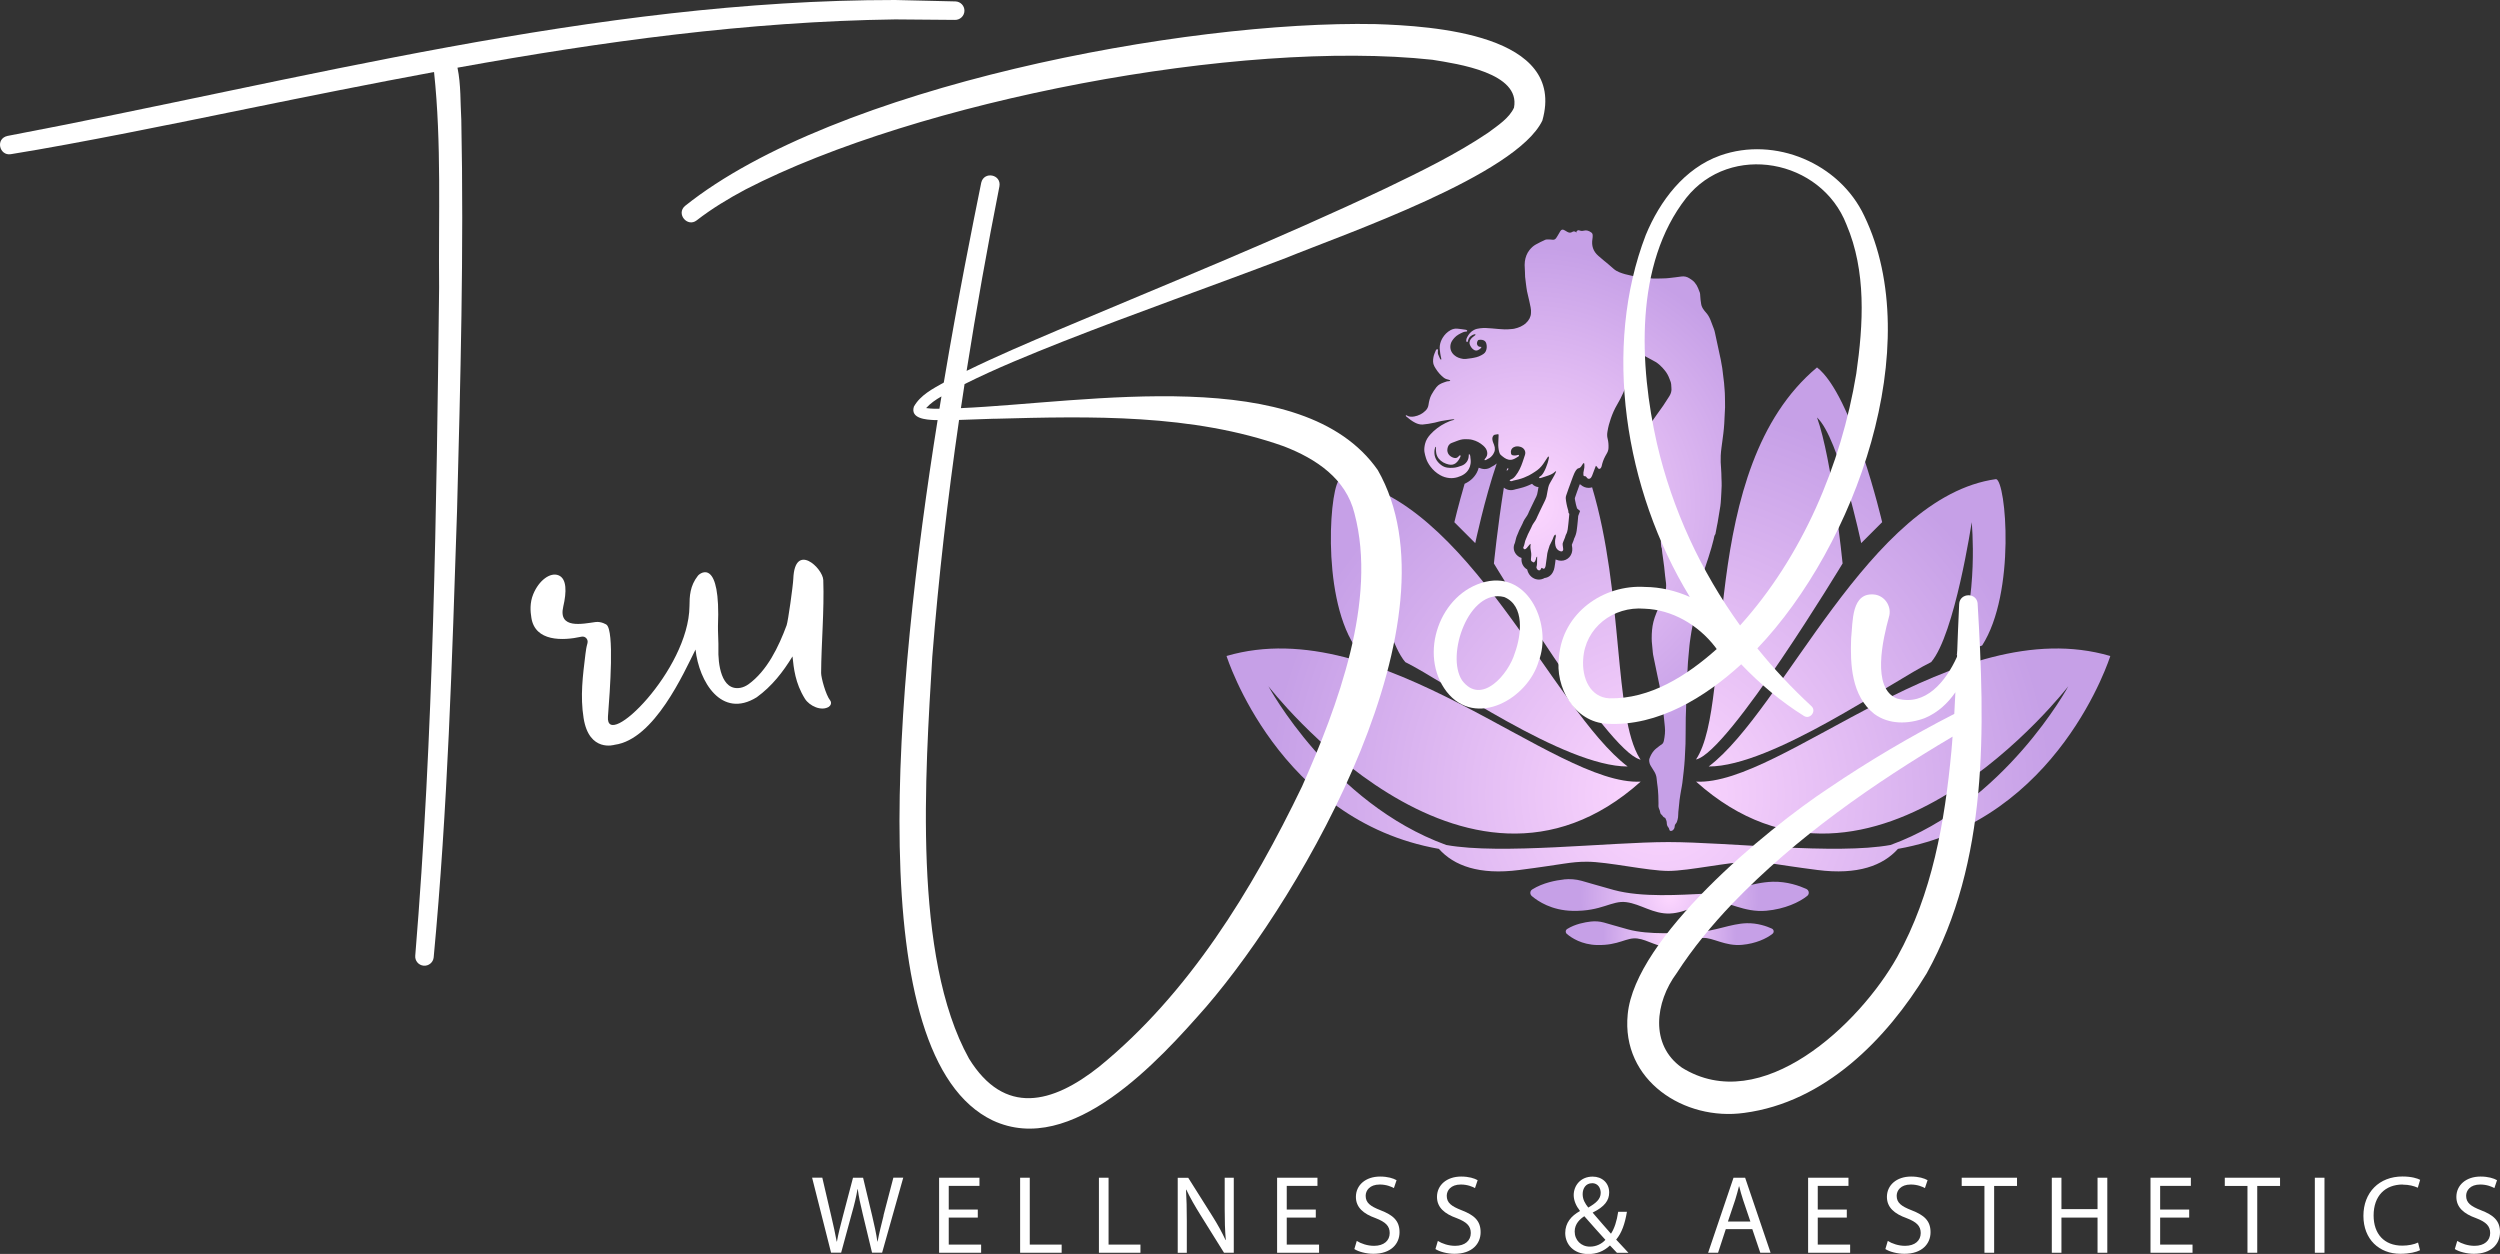
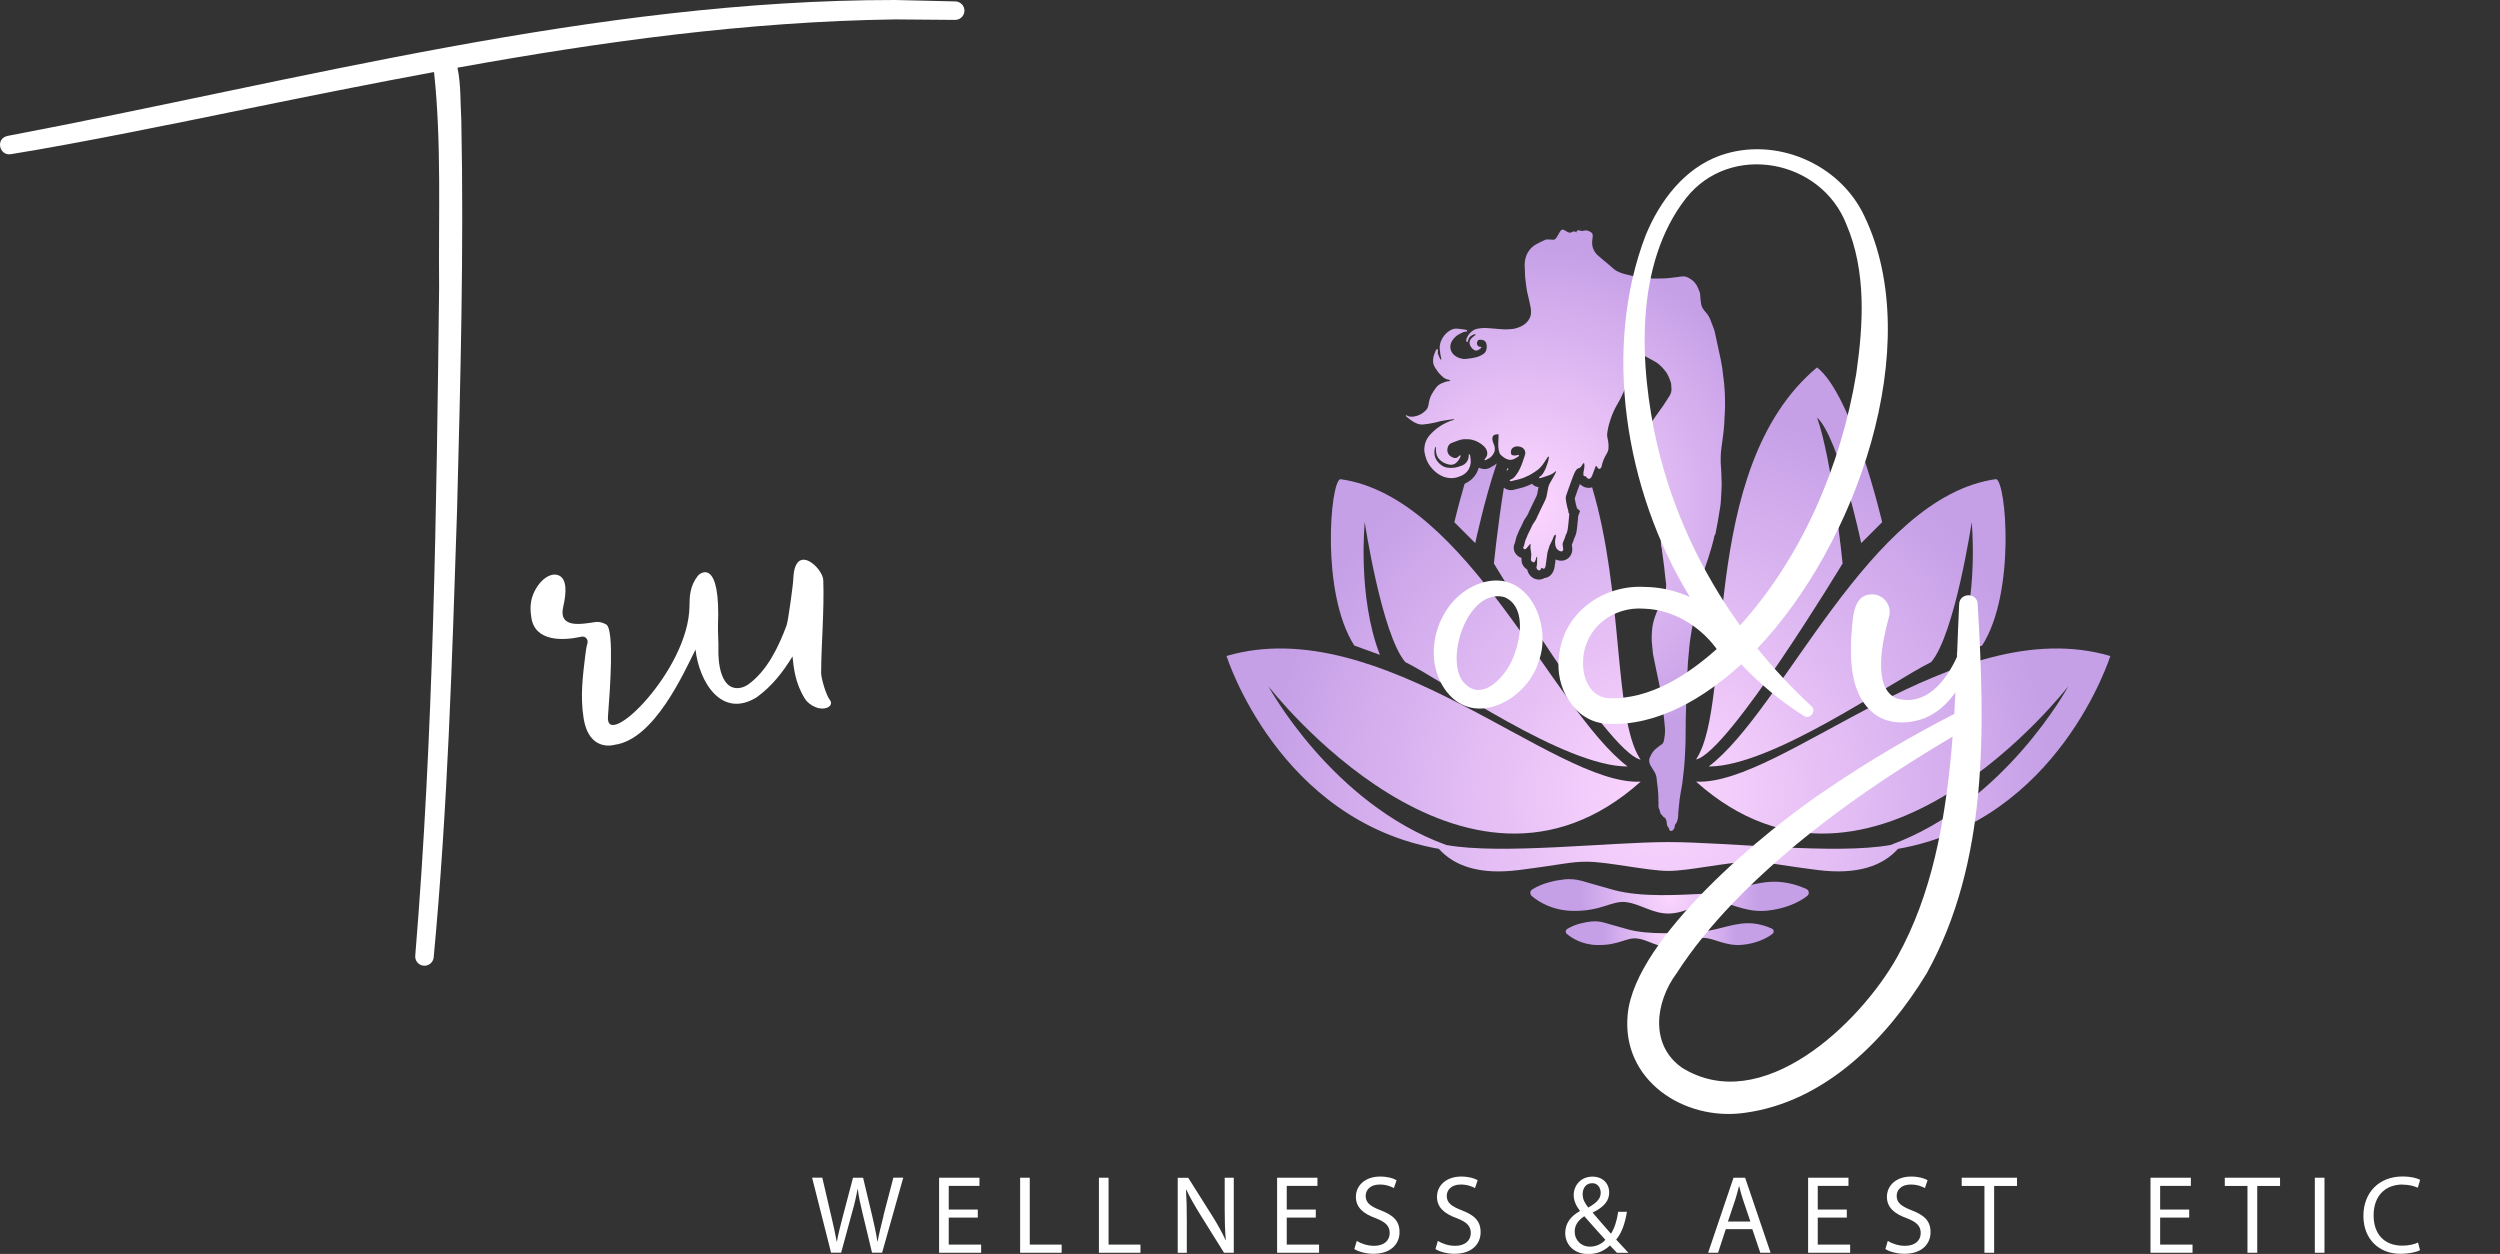
<svg xmlns="http://www.w3.org/2000/svg" xmlns:xlink="http://www.w3.org/1999/xlink" id="Layer_2" data-name="Layer 2" viewBox="0 0 404.51 202.89">
  <rect x="0" y="0" width="404.51" height="202.89" fill="#333333" stroke="none" />
  <defs>
    <style> .cls-1 { fill: url(#radial-gradient); } .cls-1, .cls-2, .cls-3, .cls-4, .cls-5, .cls-6, .cls-7, .cls-8, .cls-9, .cls-10, .cls-11 { stroke-width: 0px; } .cls-2 { fill: url(#radial-gradient-2); } .cls-3 { fill: url(#radial-gradient-3); } .cls-4 { fill: url(#radial-gradient-4); } .cls-5 { fill: url(#radial-gradient-6); } .cls-6 { fill: url(#radial-gradient-9); } .cls-7 { fill: url(#radial-gradient-8); } .cls-8 { fill: url(#radial-gradient-5); } .cls-9 { fill: url(#radial-gradient-7); } .cls-10 { fill: #fff; } .cls-11 { fill: #e7c3f6; } </style>
    <radialGradient id="radial-gradient" cx="247.24" cy="81.83" fx="247.24" fy="81.83" r="46.61" gradientUnits="userSpaceOnUse">
      <stop offset="0" stop-color="#fdd7ff" />
      <stop offset=".9" stop-color="#c6a0e7" />
    </radialGradient>
    <radialGradient id="radial-gradient-2" cx="268.59" cy="128.54" fx="268.59" fy="128.54" r="70.45" xlink:href="#radial-gradient" />
    <radialGradient id="radial-gradient-3" cx="268.59" cy="128.54" fx="268.59" fy="128.54" r="70.45" xlink:href="#radial-gradient" />
    <radialGradient id="radial-gradient-4" cx="268.59" cy="128.54" fx="268.59" fy="128.54" r="70.45" xlink:href="#radial-gradient" />
    <radialGradient id="radial-gradient-5" cx="268.59" cy="128.54" fx="268.59" fy="128.54" r="70.45" xlink:href="#radial-gradient" />
    <radialGradient id="radial-gradient-6" cx="268.59" cy="128.54" fx="268.59" fy="128.54" r="70.45" xlink:href="#radial-gradient" />
    <radialGradient id="radial-gradient-7" cx="268.59" cy="128.54" fx="268.59" fy="128.54" r="70.45" xlink:href="#radial-gradient" />
    <radialGradient id="radial-gradient-8" cx="270.15" cy="145.04" fx="270.15" fy="145.04" r="16.05" xlink:href="#radial-gradient" />
    <radialGradient id="radial-gradient-9" cx="270.15" cy="151.15" fx="270.15" fy="151.15" r="11.99" xlink:href="#radial-gradient" />
  </defs>
  <g id="Layer_2-2" data-name="Layer 2">
    <g>
      <g>
        <path class="cls-11" d="M265.32,122.71c-.01.05-.01.1-.01.15.04.01.08.02.12.03-.04-.06-.08-.12-.11-.18Z" />
        <path class="cls-11" d="M243.86,76.14s-.05.02-.07.03c.02-.13.04-.25.06-.37.08.02.17.03.26.03-.04.06-.08.11-.12.16-.09.12-.13.15-.13.15Z" />
        <path class="cls-1" d="M255.05,37.48s.08-.04.09-.07c.11-.18.26-.19.44-.12.23.09.46.1.7.03.45-.12.84.04,1.2.3.15.1.21.26.22.42.01.21,0,.43-.04.64-.17,1.06.11,1.98.95,2.71.53.47,1.08.91,1.62,1.36.3.25.6.51.89.77.26.23.55.38.87.52.62.25,1.26.42,1.91.55.45.09.9.2,1.35.27.48.07.97.12,1.46.15.49.04.98.08,1.46.06.63-.03,1.25,0,1.88-.08.67-.09,1.35-.14,2.01-.25.47-.07.91.04,1.31.3.29.19.58.37.81.64.25.29.44.6.58.95.1.25.21.5.29.75.04.14.04.29.05.43.02.47.08.94.16,1.41.06.34.21.63.41.9.1.14.2.28.32.4.33.36.57.76.75,1.2.2.49.38.99.57,1.49.07.18.12.37.16.55.32,1.47.64,2.94.95,4.41.1.47.18.94.25,1.41.06.44.1.88.16,1.32.04.36.1.71.13,1.07.05.74.14,1.48.14,2.22,0,.57.03,1.14.02,1.71-.03.88-.08,1.77-.13,2.65-.03.51-.08,1.02-.14,1.53-.04.39-.11.77-.15,1.16-.1.82-.24,1.63-.28,2.46-.03.71-.01,1.43.06,2.15.05.51.04,1.03.06,1.55.01.39.04.78.03,1.17-.02.73-.07,1.46-.11,2.19-.02.37-.05.75-.1,1.12-.14.91-.3,1.82-.45,2.73-.02.14-.07.28-.09.43-.08.43-.16.85-.24,1.28,0,.04-.01.1-.04.13-.19.24-.19.53-.26.8-.12.45-.23.9-.36,1.35-.16.56-.33,1.12-.51,1.67-.27.84-.55,1.69-.84,2.52-.15.42-.34.82-.48,1.24-.13.38-.19.78-.19,1.19,0,.46,0,.92,0,1.37,0,.27-.04.53-.06.8-.03.46-.19.88-.32,1.31-.15.52-.32,1.04-.44,1.57-.15.62-.28,1.24-.39,1.86-.11.6-.18,1.21-.27,1.81-.02.17-.05.33-.06.5-.05.55-.1,1.09-.15,1.64-.03.34-.07.68-.09,1.03-.04.71-.08,1.42-.12,2.12-.02.3-.04.59-.06.89-.02.58-.03,1.16-.05,1.74,0,.23-.03.46-.04.68-.01.59-.02,1.19-.03,1.78-.02.6-.05,1.2-.06,1.81-.02.85-.02,1.69-.02,2.54,0,.56,0,1.11-.02,1.67-.03.83-.07,1.66-.12,2.49-.04.65-.1,1.29-.17,1.94-.06.64-.14,1.28-.22,1.91-.05.41-.14.81-.21,1.22-.08.5-.18,1.01-.24,1.52-.08.65-.14,1.3-.2,1.96-.03.3-.01.6-.05.89-.03.25-.11.49-.19.73-.04.12-.13.22-.21.32-.08.11-.14.21-.14.35,0,.27-.1.49-.31.67-.04.03-.09.06-.14.08-.27.09-.39,0-.44-.27-.02-.1-.07-.2-.14-.28-.19-.21-.25-.47-.25-.73,0-.27-.12-.51-.22-.74-.02-.05-.1-.09-.16-.12-.12-.04-.19-.12-.26-.22-.07-.11-.16-.21-.26-.29-.08-.07-.12-.14-.14-.23-.04-.27-.13-.52-.24-.77-.1-.25-.06-.51-.06-.77,0-.43-.01-.87-.03-1.3-.01-.3-.03-.59-.06-.89-.01-.16-.03-.32-.05-.48-.03-.23-.07-.46-.09-.68-.03-.25-.05-.5-.08-.75-.04-.37-.17-.72-.36-1.04-.17-.3-.36-.58-.54-.87-.21-.31-.3-.66-.3-1.02,0-.1.04-.2.07-.29.17-.45.39-.87.71-1.23.24-.28.56-.49.84-.72.13-.11.28-.2.42-.29.22-.15.3-.39.35-.63.14-.72.23-1.45.15-2.19-.06-.56-.11-1.11-.17-1.67-.05-.46-.1-.93-.16-1.39-.08-.62-.18-1.23-.25-1.85-.12-1.22-.43-2.41-.67-3.61-.21-1.05-.44-2.1-.65-3.15-.05-.27-.06-.55-.09-.82-.03-.28-.06-.56-.08-.84-.03-.33-.07-.67-.06-1,0-.9.06-1.81.28-2.68.12-.5.3-.98.49-1.46.22-.55.5-1.08.74-1.63.27-.6.53-1.2.71-1.84.11-.42.14-.86.1-1.3-.04-.4-.11-.8-.15-1.21-.06-.51-.11-1.02-.16-1.53,0-.07-.02-.14-.03-.21-.05-.37-.1-.74-.15-1.12-.04-.26-.08-.52-.11-.77-.03-.25-.05-.5-.08-.75,0-.04,0-.08-.02-.11-.13-.22-.07-.46-.12-.69-.08-.42.1-.83.05-1.25-.02-.18.02-.36.03-.54,0-.02,0-.05,0-.07-.12-.2-.04-.42-.04-.62,0-.21.03-.41.04-.62,0-.09,0-.18,0-.27,0-.27.03-.53.03-.8,0-.18-.06-.36-.06-.54,0-.31,0-.62.06-.93.04-.25.01-.52.02-.78,0-.29,0-.58,0-.87.02-.3,0-.59-.06-.89-.06-.26-.11-.51-.16-.77-.11-.61-.31-1.2-.55-1.78-.18-.43-.35-.87-.52-1.31-.17-.44-.35-.87-.51-1.31-.09-.25-.16-.5-.22-.75-.12-.5-.21-1.01-.32-1.52-.12-.52-.14-1.05-.1-1.58.05-.61.13-1.2.41-1.75.17-.35.33-.71.57-1.02.16-.21.3-.43.45-.64.42-.59.85-1.17,1.26-1.77.34-.5.67-1.01.99-1.53.25-.41.38-.85.32-1.33-.02-.2-.02-.4-.04-.59-.03-.33-.19-.63-.3-.94-.32-.88-.91-1.58-1.61-2.21-.37-.33-.79-.57-1.23-.79-.48-.25-.96-.52-1.44-.78-.33-.18-.67-.35-1.01-.53-.38-.2-.75-.4-1.13-.6-.03-.02-.07-.02-.11-.03-.13.14-.03.29-.05.43-.02.15,0,.3,0,.46,0,.38.02.76.02,1.15,0,.56,0,1.13,0,1.69,0,.55-.08,1.08-.21,1.61-.17.68-.41,1.33-.7,1.97-.29.65-.62,1.28-.98,1.89-.42.71-.75,1.47-1.02,2.25-.23.67-.42,1.36-.53,2.06-.07.39-.09.79.02,1.19.13.49.16,1,.14,1.5-.01.37-.14.68-.33.99-.29.49-.53,1-.68,1.55-.04.12-.05.26-.09.38-.03.1-.06.21-.12.29-.15.24-.38.24-.54,0-.03-.04-.03-.09-.06-.12-.06-.07-.13-.12-.21-.21-.04.08-.07.13-.08.17-.19.49-.37.99-.56,1.48-.04.09-.09.18-.15.26-.2.27-.52.27-.7-.01-.08-.13-.16-.21-.33-.21-.11,0-.2-.07-.21-.19,0-.13-.01-.26,0-.39.04-.27.11-.54.15-.81.02-.19,0-.38,0-.57,0-.05-.03-.1-.04-.15-.1-.02-.14.03-.18.09-.1.16-.19.31-.3.46-.1.13-.21.23-.39.27-.18.04-.31.15-.42.31-.23.33-.38.7-.52,1.07-.24.65-.48,1.29-.71,1.94-.13.37-.24.74-.38,1.1-.11.3-.06.59-.02.88.04.3.11.59.17.88.04.19.1.37.15.55.03.1.07.21.06.32-.01.13.03.22.12.3.02.02.03.05.03.04-.02.17-.03.3-.04.44-.07.69-.12,1.39-.22,2.07-.05.29-.13.59-.29.86-.08.13-.08.29-.14.43-.1.26-.21.53-.32.79-.07.15-.09.3-.06.47.04.2.07.41.08.61.03.33-.2.49-.51.36-.4-.16-.65-.44-.74-.87-.1-.46-.09-.91.03-1.36.06-.23.05-.28-.05-.47-.15.11-.25.25-.3.42-.15.47-.41.89-.61,1.33,0,.01-.01.03-.02.04-.18.57-.39,1.13-.43,1.73-.01.2-.06.39-.08.59-.04.32-.08.64-.13.95-.02.12-.06.24-.12.35-.09.16-.21.18-.37.07-.16-.11-.17-.11-.25.06-.06.13-.13.26-.29.27-.17,0-.3-.1-.38-.25-.05-.09-.1-.22-.07-.3.13-.41.08-.83.1-1.25,0-.13,0-.27.01-.43-.15.09-.17.22-.19.34-.03.19-.1.35-.22.5-.11.12-.16.13-.3.04-.02-.01-.04-.03-.06-.04-.23-.1-.26-.26-.23-.49.05-.4.08-.8-.01-1.21-.08-.36-.12-.71-.05-1.07,0-.03,0-.06,0-.13-.07.05-.13.07-.16.11-.16.19-.31.38-.47.57-.05.06-.11.11-.18.15-.08.06-.17.07-.26,0-.08-.07-.16-.16-.11-.26.23-.44.21-.95.44-1.39.12-.23.19-.48.3-.72.12-.26.26-.52.39-.78.06-.13.14-.26.19-.39.13-.34.33-.64.54-.93.2-.27.32-.57.45-.87.22-.5.48-.99.71-1.49.24-.54.56-1.04.72-1.61.07-.27.1-.55.16-.83.09-.47.15-.95.4-1.38.15-.27.31-.53.46-.8.09-.17.19-.33.28-.5.07-.13.13-.26.19-.39.03-.07.06-.15.08-.22-.01-.01-.03-.02-.04-.03-.04.02-.09.04-.12.07-.4.41-.93.58-1.46.75-.27.09-.53.17-.8.26-.04.01-.07.03-.11.03-.08.02-.18.05-.22-.07-.03-.1.05-.12.12-.17.1-.07.21-.13.29-.22.12-.14.23-.29.32-.45.28-.49.48-1.01.65-1.54.08-.25.13-.5.19-.76.02-.08,0-.17,0-.26-.14-.01-.18.07-.22.14-.23.35-.45.71-.7,1.06-.36.51-.8.93-1.34,1.26-.32.2-.62.41-.96.58-.54.27-1.1.5-1.7.65-.27.07-.55.13-.82.19-.07.02-.13.05-.2.07-.15.05-.29.04-.42-.11.07-.05.12-.11.19-.13.34-.12.58-.35.79-.62.52-.66.86-1.41,1.13-2.2.13-.39.27-.78.39-1.17.19-.59-.17-1.14-.74-1.3-.37-.11-.73-.12-1.08.06-.42.22-.53.65-.44,1.02.03.14.11.25.26.28.14.03.28.05.42.04.15,0,.29-.05.44-.09.07-.02.14-.02.16.05.01.05,0,.14-.03.16-.3.19-.59.39-.94.51-.5.17-.94.03-1.36-.24-.21-.14-.4-.3-.59-.46-.14-.13-.22-.3-.27-.48-.13-.49-.18-1-.15-1.5.02-.41.03-.82.05-1.23,0-.13-.03-.18-.16-.16-.17.02-.34.05-.51.09-.07.02-.13.08-.18.14-.15.2-.19.43-.15.67.04.29.17.56.27.83.2.52.17,1.02-.14,1.49-.22.34-.5.62-.89.78-.08.03-.14.09-.22.13-.09.05-.18.09-.29.06-.03-.13.06-.21.12-.28.26-.3.37-.63.3-1.04-.07-.44-.33-.75-.64-1.03-.5-.44-1.08-.76-1.74-.93-.41-.11-.83-.11-1.24-.11-.48,0-.92.15-1.36.32-.26.09-.51.19-.76.29-.44.17-.62.51-.69.94-.12.75.39,1.29,1.04,1.47.27.08.55.03.74-.21.07-.09.17-.15.26-.23.11.09.1.18.06.27-.19.38-.4.76-.75,1.03-.33.25-.72.31-1.12.22-.31-.07-.63-.18-.91-.34-.57-.34-.99-.8-1.12-1.46-.05-.27-.08-.55-.06-.82,0-.07,0-.15,0-.26-.06.05-.11.06-.12.09-.04.13-.08.26-.1.4-.12.87.12,1.62.79,2.24.35.33.75.58,1.24.65.31.05.62.05.94.03.51-.02.97-.18,1.43-.35.66-.24,1.13-.86,1.13-1.64,0-.08.02-.15.03-.26.21.15.22.35.23.52.04.36.1.73.03,1.1-.05.28-.12.55-.26.8-.39.73-1.05,1.11-1.84,1.35-.43.13-.85.18-1.3.14-.54-.05-1.03-.2-1.51-.47-.64-.36-1.16-.83-1.59-1.41-.31-.41-.56-.86-.71-1.35-.1-.33-.2-.67-.25-1.01-.06-.43,0-.87.1-1.29.14-.6.46-1.09.87-1.54.69-.76,1.5-1.36,2.42-1.82.41-.2.83-.39,1.28-.49.06-.01.11-.05.16-.07v-.05c-.11,0-.22-.02-.32,0-.61.09-1.22.17-1.82.28-.34.06-.67.18-1,.25-.35.08-.71.14-1.07.2-.3.05-.61.09-.91.11-.43.02-.83-.1-1.21-.29-.51-.26-.96-.61-1.39-.97-.04-.03-.08-.06-.1-.1-.02-.04-.02-.09-.03-.14.04,0,.1,0,.13.01.38.26.79.26,1.23.19.71-.13,1.32-.43,1.82-.93.26-.25.43-.54.49-.91.09-.57.2-1.15.48-1.67.24-.43.51-.86.82-1.25.31-.39.77-.61,1.25-.77.24-.08.48-.19.75-.18.07,0,.14-.03.23-.05-.04-.12-.12-.15-.2-.17-.13-.04-.26-.08-.39-.11-.33-.09-.56-.31-.8-.53-.49-.45-.87-.98-1.19-1.56-.26-.48-.23-.97-.14-1.48.07-.39.24-.74.39-1.1.02-.03.03-.08.06-.1.05-.04.12-.09.18-.08.1.01.09.11.1.19,0,.02,0,.04-.01.07-.03.24-.03.47.09.7.1.19.17.4.26.59.03.06.07.15.2.13,0-.07,0-.14-.01-.21-.05-.24-.12-.48-.15-.73-.05-.43-.14-.86-.08-1.3.06-.45.21-.86.44-1.25.32-.53.74-.97,1.31-1.28.35-.19.72-.27,1.11-.23.44.04.88.11,1.31.17,0,0,.02,0,.02,0,.1.03.25.06.24.19-.01.14-.16.1-.27.12-.13.02-.27.04-.38.09-.52.23-1.03.48-1.42.91-.29.33-.56.69-.63,1.13-.1.64.08,1.19.58,1.65.42.38.92.55,1.46.63.16.02.33.01.49,0,.3-.03.61-.07.91-.12.13-.02.25-.05.37-.07.55-.09,1.05-.3,1.51-.6.18-.12.31-.27.4-.47.18-.42.19-.86.05-1.3-.1-.31-.36-.47-.67-.52-.15-.03-.31-.02-.47,0-.13,0-.22.09-.26.2-.1.23-.15.47.01.7.1.14.23.23.42.22.06,0,.13.02.2.03-.03.21-.2.26-.3.36-.05.05-.14.08-.2.12-.25.16-.51.12-.74-.03-.32-.22-.54-.53-.65-.89-.12-.42.07-.75.35-1.04.11-.11.26-.2.38-.3.08-.06.15-.12.22-.18-.05-.11-.12-.12-.19-.1-.51.15-.88.45-1.02.97-.03.11-.03.25-.18.31-.1-.06-.14-.14-.13-.27,0-.2.07-.37.16-.54.25-.49.59-.9,1.09-1.16.3-.16.63-.23.97-.27.31-.03.63-.07.94-.05.68.03,1.37.1,2.05.16.66.06,1.32.1,1.98.02.19-.02.38-.02.56-.06.72-.16,1.39-.42,1.93-.93.47-.44.77-.96.8-1.6.02-.31.01-.63-.06-.94-.08-.33-.14-.67-.21-1-.12-.53-.26-1.06-.37-1.6-.08-.41-.12-.83-.18-1.25-.05-.36-.1-.73-.13-1.09-.03-.45-.01-.9-.05-1.35-.03-.38-.04-.75.01-1.12.09-.69.32-1.32.76-1.87.28-.35.61-.66,1.01-.88.49-.27.99-.52,1.5-.75.15-.07.35-.07.53-.07.24,0,.49.03.73.05.24.02.41-.1.53-.27.14-.19.25-.4.38-.61.09-.16.18-.32.28-.48.2-.32.38-.36.73-.16.14.08.28.17.43.25.25.14.52.18.76.02.24-.16.45-.13.67.05.01,0,.03.01.07.03Z" />
        <g>
          <path class="cls-2" d="M298.14,91.17s-1.69-16.85-4.14-23.62c3.58,3.29,7.15,20.33,7.15,20.33l3.39-3.39s-4.8-20.61-10.54-25.04c-19.58,16.38-13.27,53.93-19.58,63.44,5.27-1.13,23.72-31.72,23.72-31.72Z" />
          <path class="cls-3" d="M276.49,124.02c10.26.01,29.76-13.86,35.98-16.89,3.83-4.48,6.56-22.64,6.56-22.64,0,0,1.2,12.05-2.45,21.46l4.14-1.51c5.46-8.51,3.88-26.54,2.26-26.92-20.54,2.85-34.38,37.29-46.49,46.49Z" />
          <path class="cls-4" d="M341.44,106.14c-25.04-7.34-53.08,21.08-67.01,20.33,28.61,25.6,60.24-15.44,60.24-15.44,0,0-10.21,18.93-28.77,25.69-8.85,1.61-26.25-.46-35.95-.47-9.7.01-27.1,2.08-35.95.47-18.57-6.76-28.77-25.69-28.77-25.69,0,0,31.62,41.04,60.24,15.44-13.93.75-41.98-27.67-67.01-20.33,0,0,8.33,26.62,34.36,31.21,2.42,2.72,6.52,4.26,13,3.42,7.32-.94,8.21-1.34,10.97-1.34,3.31,0,9.86,1.49,13.17,1.49s9.86-1.48,13.17-1.49c2.76,0,3.66.4,10.97,1.34,6.48.83,10.58-.71,13-3.42,26.04-4.59,34.36-31.21,34.36-31.21Z" />
          <path class="cls-8" d="M242.17,75.01h0s-.01-.01-.01-.01c-.25.22-.53.4-.84.54-.04.03-.09.06-.14.09-.12.07-.47.27-.95.27-.19,0-.36-.03-.54-.08l-.43-.14c-.08.3-.18.57-.32.82-.43.78-1.07,1.37-1.96,1.78-1.05,3.59-1.66,6.22-1.66,6.22l3.38,3.38s1.47-6.98,3.47-12.87Z" />
          <path class="cls-5" d="M265.31,122.87s.08.02.12.03c-.04-.06-.08-.12-.11-.18-4.25-6.8-2.6-26.82-7.71-43.87-.18.06-.37.09-.56.09-.49,0-.95-.19-1.31-.53-.04,0-.09-.03-.13-.05-.15.4-.3.81-.44,1.21-.06.14-.1.29-.15.43-.07.21-.14.41-.21.61,0,.05.01.1.02.16v.07c.04.25.1.51.16.77.02.08.04.15.06.23.03.09.05.18.09.3,0,.03.02.07.03.12l.49.43-.3.8-.02.25c-.02.19-.04.38-.05.57-.05.51-.1,1.04-.18,1.58-.07.46-.21.88-.41,1.26-.03.11-.06.23-.1.33-.09.23-.18.45-.27.67.03.18.05.36.07.54.05.55-.12,1.07-.47,1.46-.34.37-.81.58-1.33.58-.26,0-.52-.06-.77-.16-.04-.02-.08-.03-.12-.05-.01.03-.01.07-.02.1-.01.06-.02.12-.02.17l-.04.32c-.03.22-.06.45-.1.67-.04.29-.14.57-.28.82-.28.52-.76.86-1.32.92-.33.2-.67.25-.92.26-.72,0-1.37-.41-1.71-1.08-.09-.18-.16-.37-.19-.55-.66-.38-1-1.06-.92-1.87-.21-.06-.41-.16-.58-.3-.79-.64-.81-1.53-.49-2.13.02-.05.06-.21.08-.33.07-.29.15-.66.34-1.05.04-.07.07-.16.1-.24.06-.14.11-.28.17-.42.09-.2.19-.39.29-.58l.19-.38s.04-.07.05-.1c.19-.52.47-.93.74-1.3.08-.11.16-.29.25-.49l.04-.11c.13-.29.27-.57.41-.86.11-.21.21-.42.31-.64.08-.19.18-.38.27-.56.16-.31.3-.58.36-.82.04-.13.06-.26.08-.4.02-.11.04-.22.06-.33l.03-.19c.02-.07.03-.15.05-.23-.42-.04-.79-.23-1.05-.54-.65.32-1.27.55-1.89.7-.16.04-.32.08-.48.12l-.31.07-.12.04c-.21.07-.42.1-.62.1-.42,0-.82-.14-1.14-.41-1.01,6.28-1.61,12.28-1.61,12.28,0,0,18.17,30.15,23.59,31.69Z" />
          <path class="cls-9" d="M223.27,105.95c-3.65-9.41-2.45-21.46-2.45-21.46,0,0,2.74,18.16,6.56,22.64,6.21,3.04,25.72,16.91,35.98,16.89-12.12-9.2-25.95-43.65-46.49-46.49-1.62.38-3.2,18.4,2.26,26.92l4.14,1.51Z" />
        </g>
        <path class="cls-7" d="M253.05,142.3c-1.29.14-3.4.53-5.12,1.61-.4.25-.42.78-.07,1.08,1,.85,3.2,2.31,6.56,2.39,4.74.11,6.33-1.71,8.7-1.41s4.37,1.95,7.08,1.84,5.03-1.84,7.15-1.95c2.13-.11,4.81,1.84,8.46,1.5,2.97-.27,5.33-1.37,6.61-2.4.4-.33.3-.93-.18-1.14-1.09-.49-3.09-1.21-5.4-1.15-3.5.09-6.81,1.75-10.87,1.93-4.06.18-10.26.65-14.86-.6-2.76-.75-4.22-1.22-5.23-1.49-.92-.25-1.89-.32-2.84-.22Z" />
        <path class="cls-6" d="M258.41,152.91c3.54.08,4.73-1.27,6.5-1.06,1.77.22,3.27,1.46,5.29,1.37,2.02-.08,3.75-1.37,5.34-1.46s3.59,1.37,6.32,1.12c2.22-.2,3.98-1.02,4.94-1.79.3-.24.23-.69-.13-.85-.81-.37-2.31-.9-4.03-.86-2.62.07-5.09,1.31-8.12,1.44-3.03.13-7.66.49-11.1-.44-2.06-.56-3.15-.91-3.9-1.11-.69-.19-1.41-.24-2.12-.16-.96.11-2.54.4-3.82,1.2-.3.19-.31.58-.05.81.75.63,2.39,1.73,4.9,1.79Z" />
      </g>
      <g>
        <path class="cls-10" d="M142.97,196.68c-.38,1.51-.72,2.86-.97,4.2h-.04c-.18-1.28-.5-2.72-.84-4.16l-1.47-6.16h-1.63l-1.61,6.12c-.41,1.57-.79,3.01-.99,4.21h-.04c-.21-1.17-.54-2.68-.9-4.2l-1.43-6.14h-1.65l3.07,12.14h1.63l1.72-6.32c.45-1.57.72-2.75.93-3.96h.04c.16,1.22.41,2.41.79,3.96l1.52,6.32h1.63l3.42-12.14h-1.6l-1.6,6.12Z" />
        <polygon class="cls-10" points="153.51 197.01 158.21 197.01 158.21 195.71 153.51 195.71 153.51 191.88 158.48 191.88 158.48 190.56 151.95 190.56 151.95 202.7 158.75 202.7 158.75 201.38 153.51 201.38 153.51 197.01" />
        <polygon class="cls-10" points="166.62 190.56 165.06 190.56 165.06 202.7 171.78 202.7 171.78 201.38 166.62 201.38 166.62 190.56" />
        <polygon class="cls-10" points="179.37 190.56 177.81 190.56 177.81 202.7 184.53 202.7 184.53 201.38 179.37 201.38 179.37 190.56" />
        <path class="cls-10" d="M198.16,195.64c0,1.89.04,3.37.18,4.99l-.04.02c-.57-1.24-1.27-2.52-2.17-3.94l-3.87-6.14h-1.7v12.14h1.47v-5.19c0-2.02-.04-3.48-.13-5.01l.05-.02c.61,1.31,1.42,2.7,2.26,4.05l3.84,6.16h1.58v-12.14h-1.47v5.08Z" />
        <polygon class="cls-10" points="208.2 197.01 212.9 197.01 212.9 195.71 208.2 195.71 208.2 191.88 213.17 191.88 213.17 190.56 206.64 190.56 206.64 202.7 213.43 202.7 213.43 201.38 208.2 201.38 208.2 197.01" />
        <path class="cls-10" d="M223.37,195.82c-1.67-.65-2.4-1.21-2.4-2.34,0-.83.63-1.82,2.28-1.82,1.09,0,1.9.36,2.29.58l.43-1.28c-.54-.31-1.43-.59-2.67-.59-2.35,0-3.91,1.4-3.91,3.29,0,1.71,1.22,2.74,3.19,3.44,1.63.63,2.28,1.28,2.28,2.41,0,1.22-.93,2.07-2.53,2.07-1.08,0-2.1-.36-2.8-.79l-.39,1.31c.65.43,1.92.77,3.08.77,2.85,0,4.23-1.62,4.23-3.49s-1.04-2.77-3.08-3.56Z" />
        <path class="cls-10" d="M236.49,195.82c-1.67-.65-2.4-1.21-2.4-2.34,0-.83.63-1.82,2.28-1.82,1.09,0,1.9.36,2.29.58l.43-1.28c-.54-.31-1.43-.59-2.67-.59-2.35,0-3.91,1.4-3.91,3.29,0,1.71,1.22,2.74,3.19,3.44,1.63.63,2.28,1.28,2.28,2.41,0,1.22-.93,2.07-2.53,2.07-1.08,0-2.1-.36-2.8-.79l-.39,1.31c.65.43,1.92.77,3.08.77,2.85,0,4.23-1.62,4.23-3.49s-1.04-2.77-3.08-3.56Z" />
        <path class="cls-10" d="M263.26,196.07h-1.43c-.23,1.53-.61,2.7-1.17,3.55-.77-.86-1.92-2.2-2.94-3.38v-.05c1.92-.95,2.65-1.96,2.65-3.24,0-1.57-1.17-2.57-2.67-2.57-2.01,0-3.07,1.51-3.07,2.99,0,.86.38,1.75,1,2.54v.05c-1.38.76-2.37,1.89-2.37,3.55,0,1.82,1.36,3.4,3.71,3.4,1.33,0,2.49-.41,3.53-1.39.47.5.79.85,1.13,1.19h1.86c-.72-.77-1.34-1.46-1.99-2.14.9-1.06,1.42-2.57,1.74-4.48ZM257.6,191.44c.99,0,1.4.83,1.4,1.57,0,1.03-.79,1.67-2.01,2.38-.52-.65-.91-1.31-.91-2.18,0-.94.52-1.76,1.52-1.76ZM257.26,201.71c-1.45,0-2.47-1.06-2.47-2.45,0-1.28.91-2.05,1.56-2.47,1.34,1.55,2.69,3.02,3.41,3.82-.57.63-1.45,1.1-2.49,1.1Z" />
        <path class="cls-10" d="M280.49,190.56l-4.11,12.14h1.61l1.25-3.82h4.29l1.29,3.82h1.67l-4.12-12.14h-1.88ZM279.58,197.66l1.18-3.51c.23-.74.43-1.48.61-2.2h.04c.18.7.36,1.42.63,2.21l1.18,3.49h-3.64Z" />
        <polygon class="cls-10" points="294.12 197.01 298.82 197.01 298.82 195.71 294.12 195.71 294.12 191.88 299.09 191.88 299.09 190.56 292.56 190.56 292.56 202.7 299.36 202.7 299.36 201.38 294.12 201.38 294.12 197.01" />
        <path class="cls-10" d="M309.29,195.82c-1.67-.65-2.4-1.21-2.4-2.34,0-.83.63-1.82,2.28-1.82,1.09,0,1.9.36,2.29.58l.43-1.28c-.54-.31-1.43-.59-2.67-.59-2.35,0-3.91,1.4-3.91,3.29,0,1.71,1.22,2.74,3.19,3.44,1.63.63,2.28,1.28,2.28,2.41,0,1.22-.93,2.07-2.53,2.07-1.08,0-2.1-.36-2.8-.79l-.39,1.31c.65.43,1.92.77,3.08.77,2.85,0,4.23-1.62,4.23-3.49s-1.04-2.77-3.08-3.56Z" />
        <polygon class="cls-10" points="317.41 191.89 321.09 191.89 321.09 202.7 322.66 202.7 322.66 191.89 326.36 191.89 326.36 190.56 317.41 190.56 317.41 191.89" />
-         <polygon class="cls-10" points="339.39 195.64 333.55 195.64 333.55 190.56 331.99 190.56 331.99 202.7 333.55 202.7 333.55 197.01 339.39 197.01 339.39 202.7 340.97 202.7 340.97 190.56 339.39 190.56 339.39 195.64" />
        <polygon class="cls-10" points="349.52 197.01 354.22 197.01 354.22 195.71 349.52 195.71 349.52 191.88 354.49 191.88 354.49 190.56 347.96 190.56 347.96 202.7 354.76 202.7 354.76 201.38 349.52 201.38 349.52 197.01" />
        <polygon class="cls-10" points="359.98 191.89 363.65 191.89 363.65 202.7 365.23 202.7 365.23 191.89 368.92 191.89 368.92 190.56 359.98 190.56 359.98 191.89" />
        <rect class="cls-10" x="374.55" y="190.56" width="1.56" height="12.14" />
        <path class="cls-10" d="M388.77,191.68c1,0,1.85.22,2.44.5l.38-1.28c-.41-.22-1.36-.54-2.87-.54-3.75,0-6.31,2.57-6.31,6.37s2.56,6.14,5.97,6.14c1.47,0,2.62-.29,3.19-.58l-.32-1.24c-.63.31-1.6.5-2.55.5-2.94,0-4.64-1.91-4.64-4.88,0-3.19,1.88-5.01,4.72-5.01Z" />
-         <path class="cls-10" d="M401.43,195.82c-1.67-.65-2.4-1.21-2.4-2.34,0-.83.63-1.82,2.28-1.82,1.09,0,1.9.36,2.29.58l.43-1.28c-.54-.31-1.43-.59-2.67-.59-2.35,0-3.91,1.4-3.91,3.29,0,1.71,1.22,2.74,3.19,3.44,1.63.63,2.28,1.28,2.28,2.41,0,1.22-.93,2.07-2.53,2.07-1.08,0-2.1-.36-2.8-.79l-.39,1.31c.65.43,1.92.77,3.08.77,2.85,0,4.23-1.62,4.23-3.49s-1.04-2.77-3.08-3.56Z" />
        <path class="cls-10" d="M134.15,114.31c.33-.21.41-.66.18-.97-.73-.91-1.47-3.71-1.47-4.44.03-4.82.52-10.11.35-15.04-.07-1.94-4.61-6.21-4.85-.22-.05,1.18-.85,6.89-1.08,7.53-1.29,3.48-3.16,7.38-6.19,9.56-.41.28-.82.47-1.27.56-3.16.58-3.66-3.96-3.58-6.36.04-.56-.1-3.07-.07-3.63.45-10.95-2.8-8.7-3.25-8.14-1.29,1.65-1.35,3.29-1.36,4.94-.12,10.33-13.62,23.51-13.19,17.85.33-4.31,1.04-13.84-.23-14.87,0,0-.82-.56-1.79-.43-2.1.29-6.07,1.18-5.21-2.51.55-2.36.58-4.5-.76-5.05s-3.18.81-4.1,3.05c-.58,1.41-.47,2.79-.3,3.83.61,3.85,5.04,3.73,8.1,3.05.63-.14,1.15.45.97,1.07-.17.59-.26,1.19-.33,1.79-.42,3.46-.86,6.75-.29,10.32.89,5.6,5.02,4.31,5.02,4.31,6.44-.86,11.23-11.72,13.09-15.41.56,5.18,4.2,11.26,9.9,7.72,2.47-1.79,4.26-4.1,5.79-6.61.2,1.89.42,4.3,2.01,6.85.72,1.15,2.68,2.11,3.94,1.26ZM98.32,117.18s0,0,0,0c-.04,0-.05,0,0,0Z" />
        <path class="cls-10" d="M74.03,10.95c23.42-4.23,47-7.48,70.82-7.81l9.62.08c.84.04,1.56-.62,1.58-1.46.02-.83-.64-1.51-1.46-1.53C154.58.23,144.83,0,144.83,0,96.22-.01,48.67,12.98,1.23,21.99c-2.02.43-1.34,3.25.51,2.96,11.06-1.78,27-5.05,38.09-7.32,10.11-2.06,20.24-4.1,30.4-5.98,1.23,11.55.7,23.28.82,34.89-.42,36.02-.9,72.19-3.86,108.08-.08.82.52,1.55,1.34,1.63.82.08,1.56-.52,1.64-1.34,2.27-24.05,2.98-48.11,3.78-72.22.55-21.09,1.12-42.18.69-63.28-.17-2.82-.04-5.68-.62-8.47Z" />
-         <path class="cls-10" d="M222.54,3.9c-30.92-.62-87.51,10.08-111.7,29.42-1.49,1.28.39,3.5,1.88,2.34,2.45-1.9,5.14-3.53,7.92-5.01,27.88-14.39,79.98-24.34,111.11-20.98,4.15.67,14.31,2.12,13.22,7.75-.75,1.68-2.6,2.88-4.22,4.08-5.14,3.46-10.93,6.28-16.57,8.99-17.39,8.23-35.27,15.43-53.02,22.93-4.96,2.12-9.91,4.21-14.76,6.59,1.57-9.99,3.35-19.95,5.31-29.85.35-1.95-2.49-2.5-2.94-.61-1.39,6.85-3.73,18.48-6.06,32.35-1.79,1.01-3.79,2.02-4.84,3.9-.61,1.97,2.07,2.11,3.31,2.17.18,0,.35,0,.53,0-6.88,43.13-12.44,103.1,8.91,113.32,12.81,5.99,26.95-9.73,34.54-18.38,15.95-18.53,41.4-62.96,27.77-86.85-12.17-17.39-46.86-10.94-67.45-10.02.19-1.3.39-2.59.59-3.89,5.12-2.56,10.49-4.73,15.85-6.86,11.95-4.7,24.08-8.95,36.12-13.54,9.59-3.91,37.3-13.44,41.52-22.24,3.98-14-17.82-15.31-27.01-15.61ZM151.25,66.14c-.38-.01-.95-.04-1.4-.11.68-.76,1.55-1.36,2.48-1.89-.11.66-.22,1.33-.33,2-.25,0-.51,0-.75,0ZM160.91,67.76c15.62-.42,32-.81,46.83,4.46,5.26,2.03,10.05,5.26,11.42,10.85,3.73,14.05-2.72,31.2-8.48,44.17-8.08,16.77-18.32,33.54-32.86,45.38-7.56,5.99-15.29,7.97-21.03-1.33-9.17-16.52-7.07-46.15-5.94-65.04,1.01-12.79,2.48-25.57,4.33-38.3,1.92-.05,3.82-.15,5.73-.2Z" />
        <path class="cls-10" d="M260.09,117.11c8.21.44,15.86-4.36,21.55-9.54.03-.03.06-.06.09-.09,3.07,3.22,6.46,6.05,10.15,8.36,1.01.65,2.09-.8,1.21-1.59-3.15-2.91-6.07-6.03-8.74-9.34,15.94-16.7,27.42-49.02,17.29-69.99-4-8.5-14.43-12.9-23.3-9.76-5.83,2.08-9.78,7.37-12.05,12.87-6.97,18.11-3.52,41.11,7.13,58.56-2.28-1.01-4.74-1.6-7.24-1.62-6.76-.43-13.35,4.21-13.93,11.32-.68,4.86,2.46,10.58,7.83,10.82ZM268.11,71.81c-2.87-12.68-3.68-29.07,4.73-39.79,7.18-9.03,21.83-6.25,25.92,4.3,3.23,7.56,2.75,16.1,1.59,24.15-2.45,14.8-8.72,29.56-18.8,40.73-6.34-8.8-10.96-18.74-13.44-29.39ZM256.17,106.64c.3-5.07,4.85-8.58,9.92-8.15,4.5.16,8.69,2.64,11.42,6.17.1.12.17.24.26.36-4.84,4.32-10.8,8.12-17.39,7.97-3.04-.16-4.45-3.22-4.21-6.36Z" />
        <path class="cls-10" d="M320,97.73c-.12-1.92-2.9-1.85-3,0-.14,2.86-.24,5.71-.35,8.54-1.82,4.02-5.09,8.02-9.69,6.76-4.2-1.61-2.27-9.73-1.34-13.13.53-1.61-.5-3.37-2.17-3.68-3.98-.57-3.63,4.46-3.93,7.06-.16,4.2.04,9.32,3.75,12.24,2.41,1.76,5.51,1.66,8.17.67,2.12-.9,3.72-2.39,4.95-4.18-.06,1.17-.11,2.34-.18,3.5-7.01,3.59-13.82,7.61-20.37,12.05-10.08,6.66-31.28,24.15-32.47,36.55-1.07,10.73,9.17,17.31,18.85,15.96,13-1.71,23.03-11.88,29.52-22.57,10.06-18.1,9.44-39.81,8.25-59.79ZM272.1,172.72c-5.18-3.68-4.27-10.59-.82-15.24,2.62-4.06,5.7-7.78,9.06-11.31,10.34-10.73,22.75-19.37,35.59-26.98-.06.77-.1,1.54-.18,2.3-1.09,11.6-3.12,23.16-8.76,33.33-6.09,10.88-22,25.99-34.9,17.9Z" />
        <path class="cls-10" d="M240.35,94.14c-7.39,1.77-10.92,11.76-6.27,17.79,4.7,5.97,13.15,1.11,14.89-4.95,2.19-5.7-1.5-14.54-8.62-12.84ZM245.11,105.65c-.99,3.39-5.41,8.62-8.54,4.44-2.68-4.06,1.1-14.94,6.81-13.49,3.37,1.38,2.78,6.18,1.73,9.05Z" />
      </g>
    </g>
  </g>
</svg>